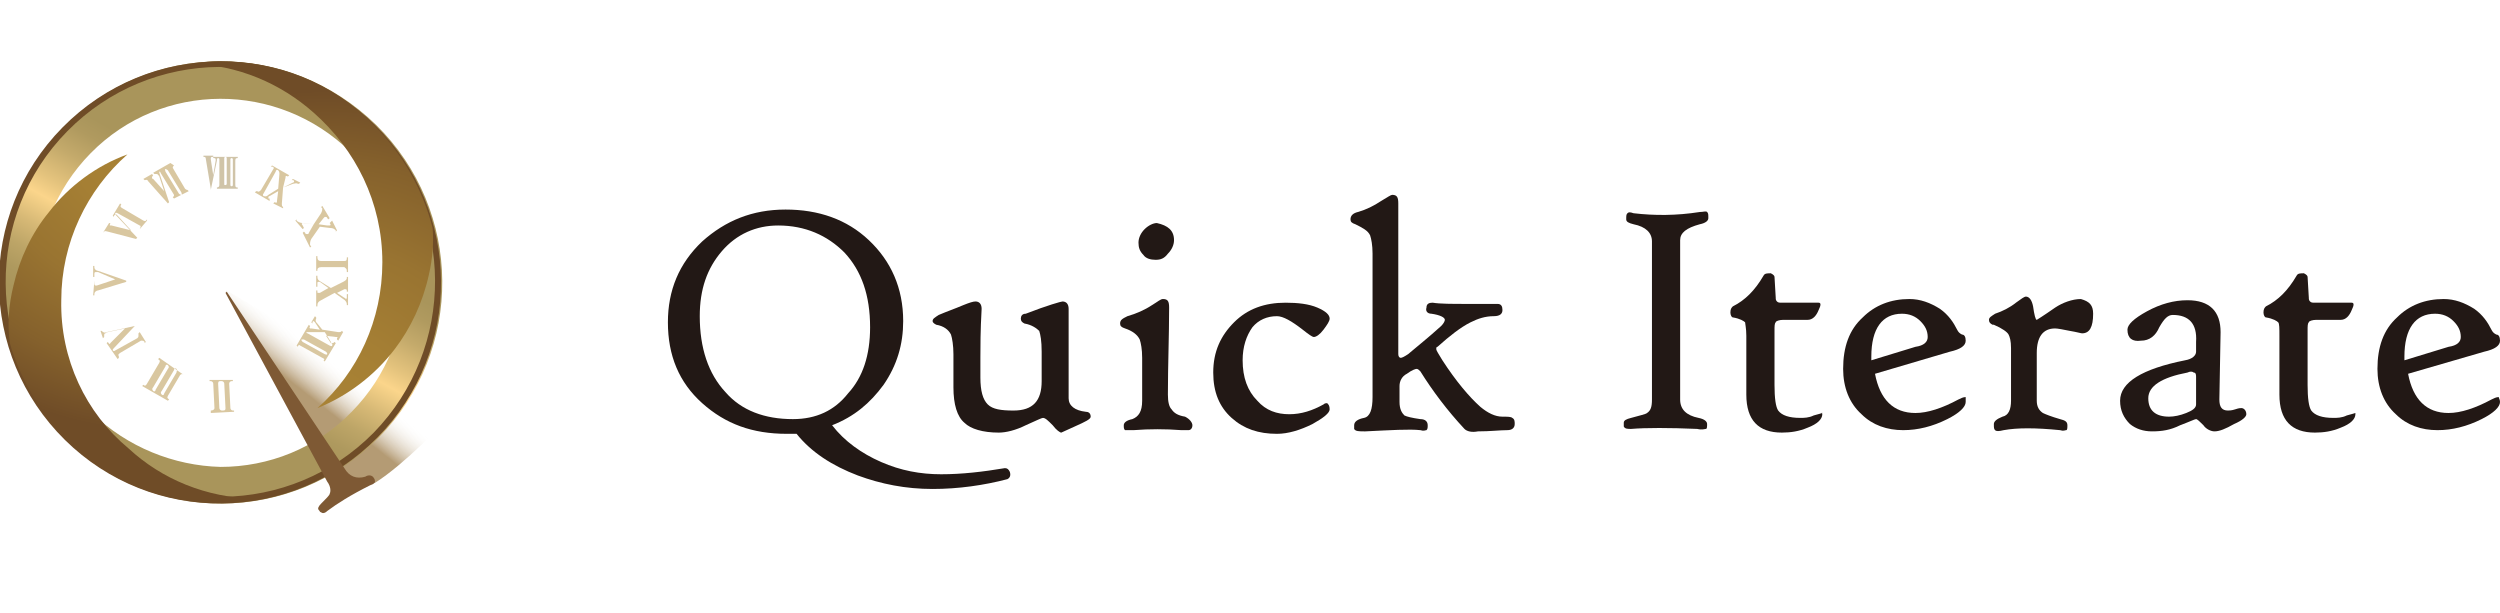
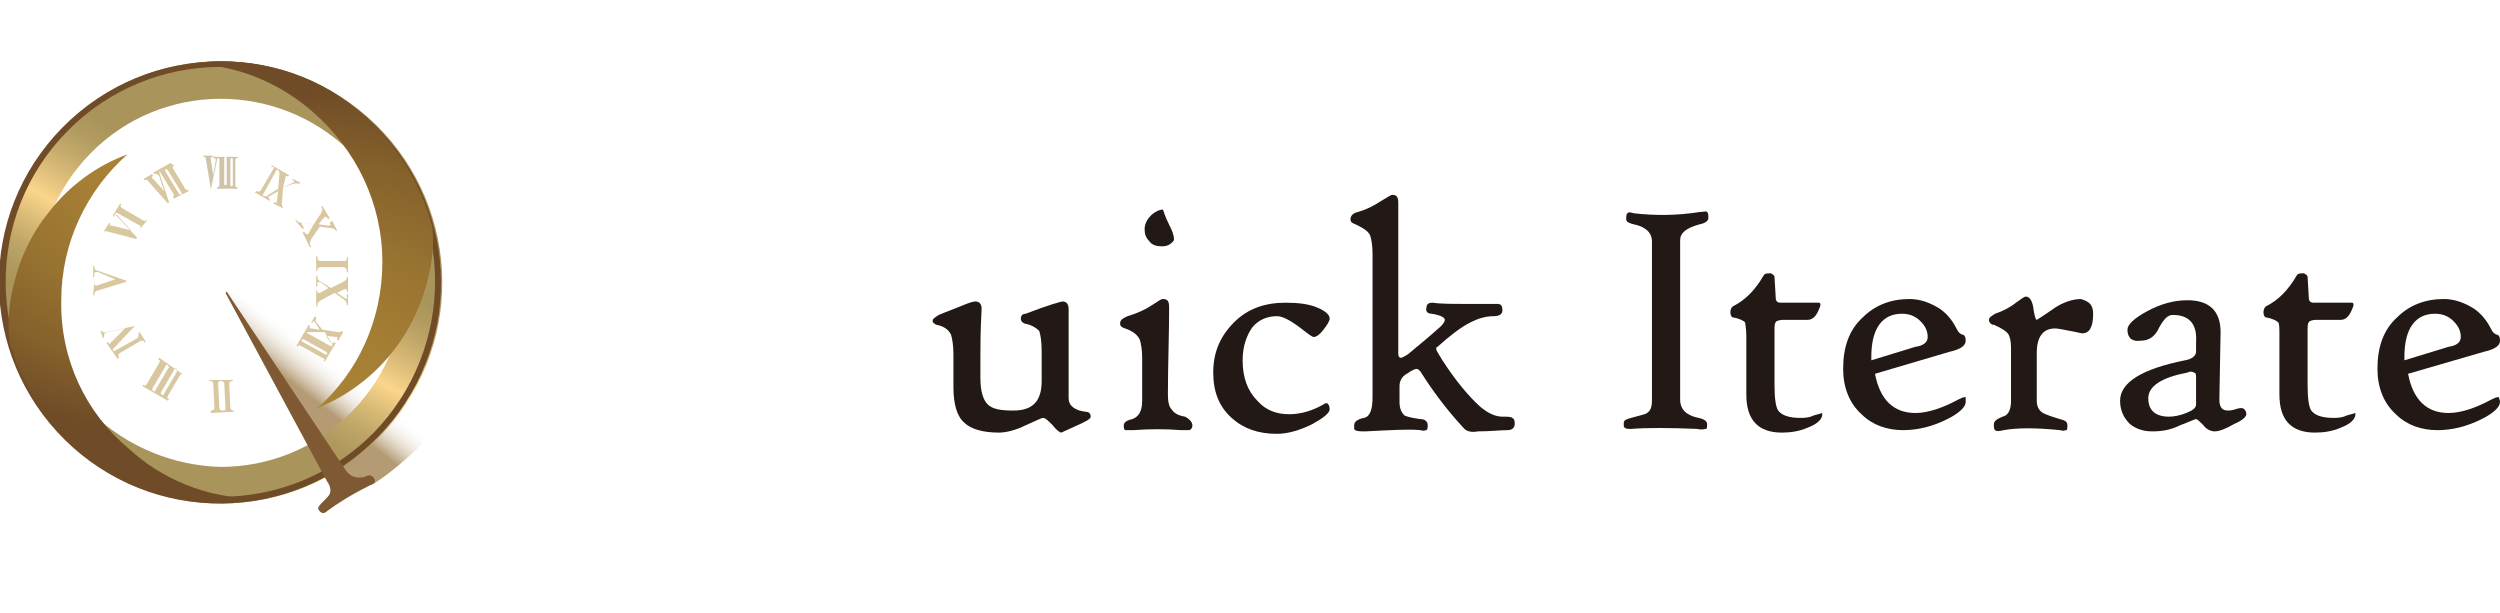
<svg xmlns="http://www.w3.org/2000/svg" xmlns:xlink="http://www.w3.org/1999/xlink" version="1.1" id="レイアウト用" x="0px" y="0px" viewBox="0 0 204 50" style="enable-background:new 0 0 204 50;" xml:space="preserve">
  <style type="text/css">
	.st0{fill:#221815;}
	.st1{fill:url(#SVGID_1_);}
	.st2{fill:#D9C7A0;}
	.st3{fill:#D0C4A8;}
	
		.st4{clip-path:url(#SVGID_00000005258919009958560560000009745546733926604455_);fill:url(#SVGID_00000097486242480567753580000007339472650622896542_);}
	.st5{fill:#6F4C27;}
	.st6{clip-path:url(#SVGID_00000095306093365774720220000001689542213172170904_);}
	
		.st7{clip-path:url(#SVGID_00000111912455923400701360000004019135045691047307_);fill:url(#SVGID_00000111175796547785925720000005116169869079900554_);}
	
		.st8{clip-path:url(#SVGID_00000065753897179868772200000010179505357798357949_);fill:url(#SVGID_00000131353958647576166780000012989886231625514405_);}
	.st9{fill:#7E5934;}
</style>
  <g>
    <g>
-       <path class="st0" d="M82.4,38.5c0.1,0.3,0,0.5-0.2,0.6c-1.9,0.5-4,0.8-6.1,0.8c-2.2,0-4.2-0.4-6.1-1.1c-2.1-0.8-3.8-1.9-5-3.4    c-0.1,0-0.2,0-0.4,0c-0.2,0-0.3,0-0.4,0c-2.8,0-5-0.8-6.9-2.5s-2.8-3.9-2.8-6.6c0-2.6,0.9-4.8,2.8-6.6c1.9-1.7,4.1-2.6,6.8-2.6    c2.7,0,5,0.8,6.8,2.5s2.8,3.9,2.8,6.6c0,1.9-0.5,3.6-1.6,5.2c-1.1,1.5-2.4,2.6-4.2,3.3c1,1.3,2.4,2.3,4,3s3.2,1,4.9,1    c1.7,0,3.4-0.2,5.2-0.5C82.2,38.2,82.3,38.3,82.4,38.5 M71,26.7c0-2.6-0.7-4.6-2.1-6.1c-1.4-1.4-3.2-2.2-5.4-2.2    c-1.8,0-3.4,0.7-4.6,2.1c-1.2,1.4-1.8,3.1-1.8,5.3c0,2.6,0.7,4.7,2.1,6.2c1.3,1.5,3.2,2.2,5.5,2.2c1.9,0,3.4-0.7,4.5-2.1    C70.4,30.8,71,29,71,26.7" />
      <path class="st0" d="M89,34c0,0.2-0.4,0.4-1.3,0.8l-1.1,0.5c-0.1,0-0.4-0.2-0.7-0.6c-0.4-0.4-0.6-0.6-0.8-0.6    c-0.1,0-0.5,0.2-1.4,0.6c-0.8,0.4-1.6,0.6-2.2,0.6c-1.3,0-2.3-0.3-2.8-0.8c-0.6-0.5-0.9-1.5-0.9-2.9v-2.7c0-0.7-0.1-1.3-0.2-1.6    c-0.2-0.4-0.6-0.7-1.2-0.8c-0.2-0.1-0.3-0.2-0.3-0.3c0-0.2,0.2-0.3,0.5-0.5c0.7-0.3,1.3-0.5,2-0.8c0.5-0.2,0.8-0.3,1-0.3    c0.3,0,0.5,0.2,0.5,0.6C80,27,80,28.3,80,29.2v1.6c0,1.1,0.2,1.8,0.6,2.2c0.4,0.4,1.1,0.5,2.1,0.5c1.6,0,2.3-0.8,2.3-2.4v-2.4    c0-0.9-0.1-1.4-0.2-1.7c-0.2-0.2-0.6-0.5-1.2-0.6c-0.2-0.1-0.3-0.2-0.3-0.4c0-0.2,0.1-0.4,0.4-0.4c1.8-0.7,2.9-1,3-1    c0.3,0,0.5,0.2,0.5,0.6c0,0,0,0.4,0,1.3s0,1.8,0,2.6v3.4c0,0.6,0.5,1,1.4,1.1C88.8,33.6,89,33.7,89,34" />
-       <path class="st0" d="M97.3,34.7c0,0.3-0.2,0.4-0.3,0.4c0,0-0.3,0-0.6,0c-1.3-0.1-2.6-0.1-3.9,0c-0.3,0-0.6,0-0.7,0    c-0.1-0.1-0.1-0.2-0.1-0.4s0.2-0.4,0.7-0.5c0.5-0.2,0.8-0.6,0.8-1.5v-3.5c0-0.7-0.1-1.2-0.2-1.5c-0.2-0.4-0.6-0.7-1.2-0.9    c-0.3-0.1-0.4-0.2-0.4-0.4c0-0.3,0.2-0.4,0.6-0.6c0.7-0.2,1.4-0.5,2-0.9c0.5-0.3,0.7-0.5,0.9-0.5c0.4,0,0.5,0.2,0.5,0.7    c0,2.3-0.1,4.7-0.1,7.1c0,0.6,0.1,1,0.3,1.2c0.2,0.3,0.5,0.5,1.1,0.6C97.1,34.2,97.3,34.5,97.3,34.7 M95.8,19.6    c0,0.4-0.2,0.8-0.5,1.1c-0.3,0.4-0.6,0.5-1,0.5s-0.8-0.1-1-0.4c-0.3-0.3-0.4-0.6-0.4-1s0.2-0.8,0.5-1.1c0.3-0.3,0.7-0.5,1-0.5    C95.3,18.4,95.8,18.8,95.8,19.6" />
+       <path class="st0" d="M97.3,34.7c0,0.3-0.2,0.4-0.3,0.4c0,0-0.3,0-0.6,0c-1.3-0.1-2.6-0.1-3.9,0c-0.3,0-0.6,0-0.7,0    c-0.1-0.1-0.1-0.2-0.1-0.4s0.2-0.4,0.7-0.5c0.5-0.2,0.8-0.6,0.8-1.5v-3.5c0-0.7-0.1-1.2-0.2-1.5c-0.2-0.4-0.6-0.7-1.2-0.9    c-0.3-0.1-0.4-0.2-0.4-0.4c0-0.3,0.2-0.4,0.6-0.6c0.7-0.2,1.4-0.5,2-0.9c0.5-0.3,0.7-0.5,0.9-0.5c0.4,0,0.5,0.2,0.5,0.7    c0,2.3-0.1,4.7-0.1,7.1c0,0.6,0.1,1,0.3,1.2c0.2,0.3,0.5,0.5,1.1,0.6C97.1,34.2,97.3,34.5,97.3,34.7 M95.8,19.6    c-0.3,0.4-0.6,0.5-1,0.5s-0.8-0.1-1-0.4c-0.3-0.3-0.4-0.6-0.4-1s0.2-0.8,0.5-1.1c0.3-0.3,0.7-0.5,1-0.5    C95.3,18.4,95.8,18.8,95.8,19.6" />
      <path class="st0" d="M108.5,33.4c0,0.3-0.5,0.7-1.4,1.2c-1,0.5-2,0.8-2.9,0.8c-1.5,0-2.7-0.4-3.7-1.3c-1-0.9-1.5-2.1-1.5-3.7    c0-1.7,0.6-3,1.7-4.1s2.5-1.6,4.2-1.6c1,0,1.9,0.1,2.6,0.4s1,0.6,1,0.9c0,0.2-0.2,0.5-0.5,0.9s-0.6,0.6-0.8,0.6    c-0.1,0-0.4-0.2-0.9-0.6c-0.9-0.7-1.6-1.1-2.1-1.1c-0.8,0-1.5,0.3-2,0.9c-0.5,0.7-0.8,1.6-0.8,2.7c0,1.4,0.4,2.5,1.2,3.3    c0.7,0.8,1.6,1.1,2.6,1.1s1.9-0.3,2.8-0.8c0.1-0.1,0.2-0.1,0.3-0.1C108.4,33,108.5,33.1,108.5,33.4" />
      <path class="st0" d="M123.6,34.6c0,0.3-0.2,0.5-0.6,0.5c-0.6,0-1.4,0.1-2.4,0.1c-0.5,0.1-0.9,0-1.1-0.2c-1.4-1.5-2.6-3.1-3.6-4.7    c-0.1-0.1-0.2-0.2-0.3-0.2c-0.1,0-0.4,0.1-0.8,0.4c-0.4,0.2-0.6,0.6-0.6,1c0,0.3,0,0.7,0,1.3c0,0.6,0.2,0.9,0.4,1.1    c0.2,0.1,0.6,0.2,1.3,0.3c0.4,0,0.6,0.2,0.6,0.5c0,0.2,0,0.3-0.1,0.4c-0.1,0-0.2,0.1-0.5,0c-0.9-0.1-2.4,0-4.5,0.1    c-0.5,0-0.8,0-0.9-0.2c0-0.1,0-0.2,0-0.3c0-0.3,0.3-0.5,0.8-0.6s0.7-0.7,0.7-1.7V20.7c0-0.7-0.1-1.2-0.2-1.5    c-0.2-0.4-0.6-0.6-1.2-0.9c-0.3-0.1-0.4-0.2-0.4-0.4c0-0.3,0.2-0.5,0.6-0.6c0.7-0.2,1.3-0.5,1.9-0.9c0.5-0.3,0.8-0.5,0.9-0.5    c0.4,0,0.5,0.2,0.5,0.7c0-0.1,0,0.4,0,1.3c0,0.7,0,1.5,0,2.6v8.4c0,0.2,0.1,0.3,0.2,0.3s0.3-0.1,0.6-0.3c0.7-0.6,1.6-1.3,2.7-2.3    c0.2-0.2,0.3-0.4,0.3-0.5c0-0.2-0.4-0.4-1.1-0.5c-0.3,0-0.5-0.2-0.4-0.5c0-0.3,0.2-0.4,0.5-0.4c0.6,0.1,1.6,0.1,2.8,0.1    c0.9,0,1.7,0,2.5,0c0.3,0,0.4,0.2,0.4,0.5s-0.2,0.5-0.7,0.5c-0.7,0-1.3,0.2-1.9,0.5c-0.8,0.4-1.7,1.1-2.7,2    c-0.1,0-0.1,0.1-0.1,0.2s0.2,0.4,0.5,0.9c1.1,1.7,2.2,3,3.1,3.8c0.6,0.5,1.2,0.8,1.8,0.8c0.4,0,0.7,0,0.8,0.1    C123.6,34.2,123.6,34.4,123.6,34.6" />
      <path class="st0" d="M139.4,17.8c0,0.2-0.2,0.4-0.7,0.5c-1.1,0.3-1.6,0.7-1.6,1.3v13c0,0.8,0.5,1.3,1.5,1.5    c0.5,0.1,0.7,0.3,0.7,0.5s0,0.4-0.1,0.4s-0.3,0.1-0.7,0c-2.3-0.1-4.2-0.1-5.4,0c-0.3,0-0.5,0-0.6-0.2c0-0.1,0-0.2,0-0.3    c0-0.2,0.2-0.3,0.6-0.4c0.7-0.2,1.2-0.3,1.3-0.4c0.3-0.2,0.4-0.5,0.4-1.1V19.7c0-0.7-0.5-1.2-1.5-1.4c-0.4-0.1-0.6-0.2-0.6-0.4    c0-0.3,0-0.4,0.1-0.5s0.2-0.1,0.5,0c1.7,0.2,3.5,0.2,5.4-0.1c0.3,0,0.5-0.1,0.6,0C139.4,17.4,139.4,17.5,139.4,17.8" />
      <path class="st0" d="M148.7,33.8c0,0.4-0.4,0.8-1.2,1.1c-0.7,0.3-1.4,0.4-2.1,0.4c-1.9,0-2.9-1-2.9-3.1v-4.8c0-0.6-0.1-1-0.1-1.1    c-0.1-0.1-0.4-0.3-1-0.4c-0.1,0-0.2-0.2-0.2-0.4c0-0.3,0.1-0.4,0.2-0.5c1-0.5,1.8-1.3,2.5-2.5c0.1-0.2,0.3-0.2,0.6-0.2    c0.2,0.1,0.3,0.2,0.3,0.3l0.1,1.7c0,0.1,0,0.2,0.1,0.3c0.1,0.1,0.2,0.1,0.4,0.1h3c0.2,0,0.2,0.2,0,0.6c-0.2,0.5-0.5,0.8-0.9,0.8    h-2c-0.3,0-0.6,0.1-0.6,0.2c-0.1,0.1-0.1,0.3-0.1,0.7v4.4c0,1.1,0.1,1.8,0.3,2.1c0.3,0.4,0.9,0.6,1.8,0.6c0.3,0,0.7,0,1.1-0.2    c0.4-0.1,0.7-0.2,0.7-0.2C148.6,33.6,148.7,33.7,148.7,33.8" />
      <path class="st0" d="M160.4,32.8c0,0.4-0.5,0.9-1.5,1.4c-1.2,0.6-2.4,0.9-3.6,0.9c-1.3,0-2.5-0.4-3.4-1.3c-1-0.9-1.5-2.2-1.5-3.7    c0-1.8,0.5-3.2,1.6-4.2c1-1,2.3-1.5,3.8-1.5c0.9,0,1.7,0.3,2.5,0.8c0.7,0.5,1.1,1.1,1.4,1.7c0.1,0.2,0.2,0.3,0.4,0.4    c0.2,0,0.3,0.2,0.3,0.5c0,0.4-0.4,0.7-1.3,0.9l-6.1,1.8c0.4,2.1,1.5,3.2,3.3,3.2c1,0,2.2-0.4,3.5-1.1c0.2-0.1,0.4-0.2,0.6-0.2    C160.4,32.5,160.4,32.6,160.4,32.8 M157.3,27.5c0-0.5-0.2-0.9-0.6-1.3c-0.4-0.4-0.9-0.6-1.5-0.6c-1.6,0-2.5,1.2-2.5,3.5v0.3    l3.6-1.1C157,28.2,157.3,27.9,157.3,27.5" />
      <path class="st0" d="M170.8,25.6c0,1.1-0.3,1.6-0.9,1.6c-0.1,0-0.4-0.1-1-0.2c-0.5-0.1-1-0.2-1.2-0.2c-1,0-1.5,0.7-1.5,2v3.9    c0,0.5,0.2,0.8,0.5,1c0.2,0.1,0.7,0.3,1.4,0.5c0.4,0.1,0.6,0.2,0.6,0.5c0,0.2,0,0.4-0.1,0.4s-0.2,0.1-0.5,0c-2-0.2-3.5-0.2-4.6,0    c-0.4,0.1-0.6,0.1-0.7,0c-0.1-0.1-0.1-0.2-0.1-0.5c0-0.2,0.2-0.4,0.7-0.6c0.5-0.1,0.7-0.6,0.7-1.3v-4.3c0-0.6-0.1-0.9-0.2-1.1    c-0.1-0.2-0.5-0.5-1.2-0.8h-0.1c-0.2-0.1-0.3-0.2-0.3-0.4c0-0.2,0.2-0.3,0.5-0.5c0.6-0.2,1.2-0.5,1.7-0.9c0.4-0.3,0.7-0.5,0.8-0.5    c0.3,0,0.5,0.3,0.6,0.8c0.1,0.7,0.2,1.1,0.3,1.1c0,0,0.5-0.3,1.5-1c0.6-0.4,1.4-0.7,2.1-0.7C170.5,24.6,170.8,24.9,170.8,25.6" />
      <path class="st0" d="M183.3,33.8c0,0.2-0.3,0.5-1,0.8c-0.7,0.4-1.2,0.6-1.6,0.6c-0.3,0-0.7-0.2-0.9-0.5c-0.3-0.3-0.5-0.5-0.6-0.5    s-0.5,0.2-1.3,0.5c-0.8,0.4-1.5,0.5-2.3,0.5c-0.7,0-1.3-0.2-1.8-0.6c-0.5-0.5-0.8-1.1-0.8-1.9c0-1.5,1.8-2.6,5.3-3.3    c0.6-0.1,0.9-0.4,0.9-0.7v-0.8c0.1-1.5-0.6-2.2-1.9-2.2c-0.4,0-0.7,0.3-1.1,1c-0.3,0.7-0.8,1.1-1.5,1.1c-0.7,0.1-1.1-0.2-1.1-0.9    c0-0.4,0.5-0.9,1.6-1.5s2.2-0.9,3.3-0.9c1.8,0,2.7,0.9,2.7,2.6l-0.1,5.5c0,0.6,0.2,0.9,0.7,0.9c0.1,0,0.3,0,0.6-0.1    s0.4-0.1,0.5-0.1C183.1,33.3,183.3,33.5,183.3,33.8 M179.2,30.8c0-0.2,0-0.4-0.2-0.4c-0.1-0.1-0.3-0.1-0.5,0    c-2.1,0.4-3.2,1.1-3.2,2.1s0.6,1.5,1.7,1.5c0.4,0,0.9-0.1,1.4-0.3s0.8-0.4,0.8-0.7V30.8z" />
      <path class="st0" d="M192.2,33.8c0,0.4-0.4,0.8-1.2,1.1c-0.7,0.3-1.4,0.4-2.1,0.4c-1.9,0-2.9-1-2.9-3.1v-4.8c0-0.6,0-1-0.1-1.1    s-0.4-0.3-1-0.4c-0.1,0-0.2-0.2-0.2-0.4c0-0.3,0.1-0.4,0.2-0.5c1-0.5,1.8-1.3,2.5-2.5c0.1-0.2,0.3-0.2,0.6-0.2    c0.2,0.1,0.3,0.2,0.3,0.3l0.1,1.7c0,0.1,0,0.2,0.1,0.3c0.1,0.1,0.2,0.1,0.4,0.1h3c0.2,0,0.2,0.2,0,0.6c-0.2,0.5-0.5,0.8-0.9,0.8    h-2c-0.3,0-0.6,0.1-0.6,0.2c-0.1,0.1-0.1,0.3-0.1,0.7v4.4c0,1.1,0.1,1.8,0.3,2.1c0.3,0.4,0.9,0.6,1.8,0.6c0.3,0,0.7,0,1.1-0.2    c0.4-0.1,0.7-0.2,0.7-0.2C192.2,33.6,192.2,33.7,192.2,33.8" />
      <path class="st0" d="M204,32.8c0,0.4-0.5,0.9-1.5,1.4c-1.2,0.6-2.4,0.9-3.6,0.9c-1.3,0-2.5-0.4-3.4-1.3c-1-0.9-1.5-2.2-1.5-3.7    c0-1.8,0.5-3.2,1.6-4.2c1-1,2.3-1.5,3.8-1.5c0.9,0,1.7,0.3,2.5,0.8c0.7,0.5,1.1,1.1,1.4,1.7c0.1,0.2,0.2,0.3,0.4,0.4    c0.2,0,0.3,0.2,0.3,0.5c0,0.4-0.4,0.7-1.3,0.9l-6.2,1.8c0.4,2.1,1.5,3.2,3.3,3.2c1,0,2.2-0.4,3.5-1.1c0.2-0.1,0.4-0.2,0.6-0.2    C203.9,32.5,204,32.6,204,32.8 M200.8,27.5c0-0.5-0.2-0.9-0.6-1.3c-0.4-0.4-0.9-0.6-1.5-0.6c-1.6,0-2.5,1.2-2.5,3.5v0.3l3.6-1.1    C200.5,28.2,200.8,27.9,200.8,27.5" />
    </g>
    <g>
      <g>
        <g>
          <linearGradient id="SVGID_1_" gradientUnits="userSpaceOnUse" x1="24.749" y1="32.44" x2="35.838" y2="18.262">
            <stop offset="2.130112e-02" style="stop-color:#B49B74" />
            <stop offset="0.21" style="stop-color:#FFFFFF;stop-opacity:0" />
          </linearGradient>
          <path class="st1" d="M18.4,23.8l0.1-0.1l17.9,10.6c0,0-3.4,3.6-5.8,5.1h-2.7L18.4,23.8z" />
        </g>
      </g>
      <path class="st2" d="M17.2,33.5L17.2,33.5c0.2,0,0.3-0.1,0.3-0.2l-0.1-2c0-0.1-0.1-0.2-0.2-0.2h-0.1V31H19v0.1h-0.1    c-0.1,0-0.2,0.1-0.2,0.2l0.1,2c0,0.1,0.1,0.2,0.2,0.2h0.1v0.1l-1.9,0.1V33.5z M18.2,33.5c0.2,0,0.2-0.1,0.2-0.2l-0.1-2    c0-0.1-0.1-0.2-0.2-0.2H18c-0.1,0-0.2,0-0.2,0.2l0.1,2c0,0.1,0.1,0.2,0.2,0.2H18.2z" />
      <path class="st2" d="M15,30.6c-0.1-0.1-0.2-0.1-0.3,0l-1,1.7c-0.1,0.2,0,0.2,0.1,0.3l-0.1,0.1l-2.1-1.2l0.1-0.1    c0.1,0.1,0.2,0.1,0.3-0.1l1-1.7c0.1-0.2,0-0.2-0.1-0.3l0.1-0.1L15,30.6L15,30.6z M13.7,30.1c0.1-0.1,0.1-0.2,0-0.3    c-0.1-0.1-0.2,0-0.2,0.1l-1,1.7c-0.1,0.1-0.1,0.2,0,0.3s0.2,0,0.2-0.1L13.7,30.1z M14.4,30.4c0-0.1,0.1-0.2,0-0.3    c-0.1-0.1-0.2,0-0.2,0.1l-1,1.7c-0.1,0.1-0.1,0.2,0,0.3s0.2,0,0.2-0.1L14.4,30.4z" />
      <path class="st2" d="M11,26.6l-1.7,1.8c-0.1,0.1-0.1,0.1-0.1,0.2c0,0,0.1,0.1,0.2,0l1.8-1c0.1-0.1,0.1-0.1,0.1-0.3v-0.1l0.1-0.1    l0.5,0.8L11.8,28v-0.1c-0.1-0.1-0.1-0.1-0.3-0.1l-1.7,1c-0.1,0.1-0.2,0.1-0.1,0.3v0.1l-0.1,0.1L8.7,28l0.1-0.1l0,0    C8.9,28.1,9,28.1,9,28c0,0,0,0,0.1-0.1l1.1-1.1l-1.4,0.3c0,0-0.1,0-0.2,0.1c-0.1,0-0.1,0.1-0.1,0.2v0.1l-0.1,0.1L8.2,27h0.1    c0.1,0.1,0.2,0.2,0.4,0.1L11,26.6L11,26.6z" />
      <path class="st2" d="M7.7,22.9v0.2c0,0.1,0,0.2,0.1,0.2s0.1,0,0.1,0l1.5-0.5L8,22.2c-0.1,0-0.1,0-0.2,0s-0.1,0.1-0.1,0.2v0.2H7.6    v-0.9h0.1v0.1c0,0.2,0.2,0.3,0.3,0.3l2.3,0.8V23L8,23.7c-0.1,0-0.3,0.1-0.3,0.3v0.1H7.6L7.7,22.9L7.7,22.9z" />
      <path class="st2" d="M11.4,18.7L11.4,18.7c0.1-0.2,0.1-0.3,0-0.3l-1.8-1c-0.1,0-0.1-0.1-0.2,0c0,0.1,0,0.1,0.1,0.2l1.7,1.8    l-0.1,0.1l-2.3-0.6c-0.3-0.1-0.3,0-0.4,0.1l0,0l0.5-0.8H9c0,0.1-0.1,0.2,0,0.2h0.1l1.6,0.4l-1.1-1.2l-0.1-0.1    c-0.1,0-0.1,0-0.2,0.1v0.1l-0.1-0.1l0.6-1l0.1,0.1C9.8,16.8,9.8,16.9,10,17l1.7,1c0.2,0.1,0.2,0,0.3-0.1V18L11.4,18.7L11.4,18.7z" />
      <path class="st2" d="M14.2,13.5c-0.1,0.1-0.1,0.1-0.1,0.2l1,1.7c0.1,0.1,0.2,0.1,0.2,0.1l0.1,0.1l-1.2,0.6l-0.1-0.1    c0.1-0.1,0.1-0.1,0.1-0.2l-1.1-1.8C13.1,14,13,14,13,14v0.1l0.8,2.4l-0.1,0.1l-1.6-1.8c-0.1-0.2-0.2-0.1-0.3-0.1l-0.1-0.1l0.7-0.4    l0.1,0.1c0,0-0.1,0.1-0.1,0.2c0,0,0,0.1,0.1,0.1l0.9,1L13,14.4c0-0.1-0.1-0.1-0.1-0.1c0-0.1-0.1-0.1-0.2-0.1h-0.1l-0.1-0.1    l1.4-0.8L14.2,13.5z M14.6,15.8c0,0,0.1,0.1,0.2,0.1c0.1,0,0-0.1,0-0.2l-1.1-1.8c0,0-0.1-0.1-0.2-0.1c-0.1,0,0,0.1,0,0.2    L14.6,15.8z" />
      <path class="st2" d="M23.1,15.3L23,16.6c0,0.2,0,0.2,0.1,0.3V17l-0.8-0.4l0.1-0.1c0.1,0,0.1,0.1,0.2,0v-0.1l0.1-0.8L22,16    c-0.1,0-0.1,0.1-0.1,0.1v0.1H22v0.2l-1.2-0.7l0.1-0.1H21c0.1,0.1,0.2,0,0.3-0.1l1-1.7c0.1-0.1,0-0.2-0.1-0.2h-0.1l0.1-0.1l1.4,0.8    l-0.1,0.1c-0.1,0-0.1-0.1-0.2,0c0,0,0,0,0,0.1L23.1,15.3l0.8-0.4c0,0,0.1,0,0.1-0.1c0,0,0-0.1-0.1-0.1h-0.1l0.1-0.1l0.6,0.3    L24.4,15h-0.1c-0.1-0.1-0.3,0-0.4,0L23.1,15.3z M22.8,14.2c0-0.1,0-0.2-0.1-0.3s-0.2,0-0.2,0.1l-1,1.8c-0.1,0.1,0,0.2,0,0.2    c0.1,0,0.2,0.1,0.4-0.1l0.8-0.5L22.8,14.2z" />
      <path class="st2" d="M25.6,18.3l0.6-0.9c0.1-0.2,0.1-0.3,0.1-0.4l-0.1-0.1l0.1-0.1l0.6,1l-0.1,0.1l-0.1-0.1c0-0.1-0.1-0.1-0.2-0.1    l-0.1,0.1L26,18.3l0.7,0.1c0,0,0.1,0,0.2,0s0.1-0.1,0-0.2l0.1-0.1l0.1-0.1l0.4,0.8l-0.1,0.1v-0.1c-0.1-0.1-0.2-0.2-0.5-0.2    l-0.8-0.1l-0.7,1c-0.1,0.2-0.1,0.3-0.1,0.5l0.1,0.1l-0.1,0.1L24.7,19l0.1-0.1l0.1,0.1c0,0.1,0.1,0.1,0.2,0.1c0,0,0.1,0,0.1-0.1    L25.6,18.3l-0.8-0.1c-0.1,0-0.1,0-0.1,0c-0.1,0-0.1,0.1,0,0.2l0.1,0.2l-0.1,0.1L24.1,18l0.1-0.1V18c0.1,0.1,0.3,0.2,0.5,0.2    L25.6,18.3z" />
      <path class="st2" d="M25.9,20.9V21c0,0.2,0.1,0.3,0.3,0.3h1.9c0.2,0,0.2-0.1,0.2-0.3l0,0h0.1v1.2h-0.1v-0.1c0-0.2-0.1-0.2-0.2-0.3    h-1.9c-0.2,0-0.3,0.1-0.3,0.2v0.1h-0.1v-1.2L25.9,20.9z" />
      <path class="st2" d="M27,23.5l1-0.5c0.2-0.1,0.3-0.2,0.3-0.3v-0.1h0.1v1.2h-0.1v-0.1c0-0.1-0.1-0.1-0.1-0.1h-0.1l-0.6,0.3l0.6,0.4    c0,0,0.1,0,0.1,0.1c0.1,0,0.1-0.1,0.1-0.1V24h0.1v0.9h-0.1v-0.1c0-0.1-0.1-0.3-0.3-0.4l-0.7-0.5l-1.1,0.6    c-0.2,0.1-0.3,0.2-0.3,0.4V25h-0.1v-1.3h0.1v0.1c0,0.1,0,0.1,0.1,0.1h0.1l0.7-0.4L26.1,23C26,23,26,23,26,23c-0.1,0-0.1,0-0.1,0.2    v0.2h-0.1v-0.9h0.1v0.1c0,0.2,0.1,0.3,0.3,0.4L27,23.5z" />
      <path class="st2" d="M26.3,26.9l1.3,0.2c0.2,0,0.2,0,0.3-0.1l0.1,0.1l-0.4,0.7l-0.1-0.1v-0.1c0,0,0.1-0.1,0-0.1c0,0,0,0-0.1,0    l-0.8-0.1L27,28c0,0,0,0,0.1,0s0.1,0,0.2-0.1l0.1,0.1l-0.9,1.5l-0.1-0.1c0.1-0.1,0.1-0.1-0.1-0.2l-1.8-1c-0.1-0.1-0.2,0-0.2,0.1    l-0.1-0.1l1-1.7l0.1,0.1c0,0.1-0.1,0.1,0,0.2h0.1l0.7,0.1l-0.4-0.6l-0.1-0.1c0,0-0.1,0-0.1,0.1v0.1l-0.1-0.1l0.3-0.5l0.1,0.1V26    c-0.1,0.2,0,0.3,0.1,0.4L26.3,26.9z M26.5,28.9c0.1,0,0.1,0.1,0.2,0c0-0.1,0-0.1-0.1-0.2l-1.8-1c-0.1,0-0.1,0-0.2,0    c0,0.1,0,0.1,0.1,0.2L26.5,28.9z M25.2,27.1c-0.2,0-0.2,0-0.2,0s0,0.1,0.1,0.1l1.8,1c0,0,0.2,0.1,0.2,0c0.1-0.1-0.1-0.2-0.1-0.3    l-0.5-0.8L25.2,27.1z" />
      <path class="st3" d="M17.2,15.4L16.8,13c0-0.2-0.1-0.2-0.2-0.2v-0.1h0.8v0.1c-0.1,0-0.2,0-0.2,0.1c0,0,0,0,0,0.1l0.2,1.3l0.2-1.2    V13c0-0.1-0.1-0.1-0.2-0.1v-0.1h2v0.1c-0.1,0-0.2,0-0.2,0.2v2c0,0.2,0.1,0.2,0.2,0.2v0.1h-1.7v-0.1c0,0,0.2,0,0.2-0.2V13    c0,0,0-0.1-0.1-0.1s-0.1,0.1-0.1,0.2l-0.5,2.4l0,0C17.2,15.5,17.2,15.4,17.2,15.4z M18.5,12.9c0,0,0-0.1-0.1-0.1s-0.1,0.1-0.1,0.1    V15c0,0.1,0,0.1,0.1,0.1s0.1-0.1,0.1-0.1V12.9z M18.8,15.1c0,0,0,0.1,0.1,0.1s0.1-0.1,0.1-0.1V13c0,0,0-0.1-0.1-0.1    S18.8,13,18.8,13V15.1z" />
      <g>
        <g>
          <g>
            <g>
              <defs>
                <path id="SVGID_00000127737824908034476580000013888662707967268773_" d="M7.5,33.7c-5.9-5.8-5.9-15.3-0.1-21.2         s15.3-5.9,21.2-0.1s5.9,15.3,0.1,21.2c-2.9,3-6.8,4.5-10.7,4.5C14.2,38,10.4,36.5,7.5,33.7 M5.2,10.4         c-7,7.1-6.9,18.5,0.2,25.5s18.5,6.9,25.5-0.2s6.9-18.5-0.2-25.5C27.1,6.7,22.6,5,18,5S8.7,6.8,5.2,10.4" />
              </defs>
              <clipPath id="SVGID_00000153675985187447184150000002274177459537913481_">
                <use xlink:href="#SVGID_00000127737824908034476580000013888662707967268773_" style="overflow:visible;" />
              </clipPath>
              <linearGradient id="SVGID_00000127036135576985056710000008833889475011310741_" gradientUnits="userSpaceOnUse" x1="-592.673" y1="-330.928" x2="-592.359" y2="-330.928" gradientTransform="matrix(-23.5 42.5 -42.5 -23.5 -27970.764 17429.381)">
                <stop offset="0" style="stop-color:#A9955B" />
                <stop offset="9.297986e-02" style="stop-color:#B09A5F" />
                <stop offset="0.229" style="stop-color:#C4AA6B" />
                <stop offset="0.391" style="stop-color:#E4C37D" />
                <stop offset="0.491" style="stop-color:#FBD58B" />
                <stop offset="0.497" style="stop-color:#F9D48A" />
                <stop offset="0.641" style="stop-color:#D7B976" />
                <stop offset="0.777" style="stop-color:#BDA567" />
                <stop offset="0.9" style="stop-color:#AE995E" />
                <stop offset="1" style="stop-color:#A9955B" />
              </linearGradient>
              <polygon style="clip-path:url(#SVGID_00000153675985187447184150000002274177459537913481_);fill:url(#SVGID_00000127036135576985056710000008833889475011310741_);" points="        53.8,13.8 28.5,59.6 -17.8,33.9 7.5,-11.8       " />
            </g>
          </g>
        </g>
      </g>
      <path class="st5" d="M30.5,35.3c-6.8,6.9-17.9,7-24.8,0.2s-7-17.9-0.2-24.8s17.9-7,24.8-0.2S37.2,28.4,30.5,35.3 M30.6,10.2    c-7.1-7-18.5-6.9-25.5,0.2s-6.9,18.5,0.2,25.5s18.5,6.9,25.5-0.2S37.7,17.2,30.6,10.2" />
      <g>
        <g>
          <g>
            <g>
              <defs>
                <rect id="SVGID_00000015351439194720874030000013575169750122251444_" x="7" y="12.4" width="35.8" height="40.3" />
              </defs>
              <clipPath id="SVGID_00000100364683007143343920000009449119901818834352_">
                <use xlink:href="#SVGID_00000015351439194720874030000013575169750122251444_" style="overflow:visible;" />
              </clipPath>
              <g style="clip-path:url(#SVGID_00000100364683007143343920000009449119901818834352_);">
                <g>
                  <g>
                    <g>
                      <defs>
                        <path id="SVGID_00000156582278201483779590000013404722200424108723_" d="M18.4,23.8l9,14.8c0.4,0.7,0.9,0.9,1.6,0.7             c0.4-0.1,0.6,0,0.7,0.2c0.1,0.1,0.1,0.2,0.1,0.3c0.8-0.5,1.5-1,2.2-1.6c1.2-1,2.3-2,3.8-3.2L18.5,23.7L18.4,23.8z" />
                      </defs>
                      <clipPath id="SVGID_00000178168898443091805170000016532825419567548041_">
                        <use xlink:href="#SVGID_00000156582278201483779590000013404722200424108723_" style="overflow:visible;" />
                      </clipPath>
                    </g>
                  </g>
                </g>
              </g>
            </g>
          </g>
        </g>
      </g>
      <g>
        <g>
          <g>
            <g>
              <defs>
                <path id="SVGID_00000171688483050487339870000004590621623877445014_" d="M15.6,5.2c3.8,0.1,7.3,1.6,10,4         c3.4,3,5.6,7.3,5.6,12.2c0,4.7-2,9-5.3,11.9c2.5-1,4.7-2.7,6.3-4.8c1.3-1.7,2.3-3.8,2.8-6.1c0.3-1.3,0.4-2.6,0.3-3.8         c-0.8-3.1-2.4-6-4.8-8.4C27.1,6.7,22.6,5,18,5C17.2,5,16.4,5.1,15.6,5.2" />
              </defs>
              <clipPath id="SVGID_00000014607212946999922770000003353380416191347112_">
                <use xlink:href="#SVGID_00000171688483050487339870000004590621623877445014_" style="overflow:visible;" />
              </clipPath>
              <radialGradient id="SVGID_00000158001714536822121590000013119671841091133858_" cx="-625.984" cy="-308.19" r="0.314" gradientTransform="matrix(2.5 -86.5 86.5 2.5 28249.975 -53342.359)" gradientUnits="userSpaceOnUse">
                <stop offset="0" style="stop-color:#A98335" />
                <stop offset="0.263" style="stop-color:#A57F34" />
                <stop offset="0.526" style="stop-color:#997431" />
                <stop offset="0.787" style="stop-color:#85612C" />
                <stop offset="1" style="stop-color:#6F4C27" />
              </radialGradient>
              <polygon style="clip-path:url(#SVGID_00000014607212946999922770000003353380416191347112_);fill:url(#SVGID_00000158001714536822121590000013119671841091133858_);" points="        14.8,33.3 15.7,4.4 36.3,5 35.5,33.9       " />
            </g>
          </g>
        </g>
      </g>
      <g>
        <g>
          <g>
            <g>
              <defs>
                <path id="SVGID_00000168818469235242846980000004042714508888273084_" d="M4,17.3c-1.4,1.7-2.4,3.8-2.9,6         c-0.4,1.6-0.5,3.2-0.3,4.7c0.8,2.8,2.4,5.5,4.6,7.7c4.2,4.2,10,5.8,15.4,5c-4-0.1-7.6-1.6-10.3-4.1C7,33.7,4.9,29.3,5,24.5         c0-4.7,2.1-9,5.4-11.9C7.9,13.5,5.6,15.2,4,17.3" />
              </defs>
              <clipPath id="SVGID_00000049907595027881156360000001560930949354226321_">
                <use xlink:href="#SVGID_00000168818469235242846980000004042714508888273084_" style="overflow:visible;" />
              </clipPath>
              <radialGradient id="SVGID_00000008150143911629808860000017728919543269667969_" cx="-594.622" cy="-314.554" r="0.314" gradientTransform="matrix(11 74.501 -74.501 11 -16881.801 47771.711)" gradientUnits="userSpaceOnUse">
                <stop offset="0" style="stop-color:#A98335" />
                <stop offset="0.263" style="stop-color:#A57F34" />
                <stop offset="0.526" style="stop-color:#997431" />
                <stop offset="0.787" style="stop-color:#85612C" />
                <stop offset="1" style="stop-color:#6F4C27" />
              </radialGradient>
              <polygon style="clip-path:url(#SVGID_00000049907595027881156360000001560930949354226321_);fill:url(#SVGID_00000008150143911629808860000017728919543269667969_);" points="        20.3,9.6 25,41 1,44.5 -3.6,13.2       " />
            </g>
          </g>
        </g>
      </g>
      <path class="st9" d="M30.5,39c-0.1-0.2-0.4-0.3-0.7-0.1c-0.7,0.2-1.3,0-1.7-0.7l-9.6-14.4l-0.1,0.1l8.3,15.4    c0.3,0.4,0.3,0.8,0.2,1c0,0.1-0.3,0.4-0.7,0.8c-0.2,0.2-0.3,0.4-0.2,0.5c0.1,0.1,0.1,0.2,0.2,0.2c0.1,0.1,0.3,0.1,0.5-0.1    c0.8-0.6,1.9-1.3,3.5-2.1c0.3-0.1,0.4-0.2,0.4-0.3C30.6,39.3,30.6,39.1,30.5,39" />
    </g>
  </g>
</svg>